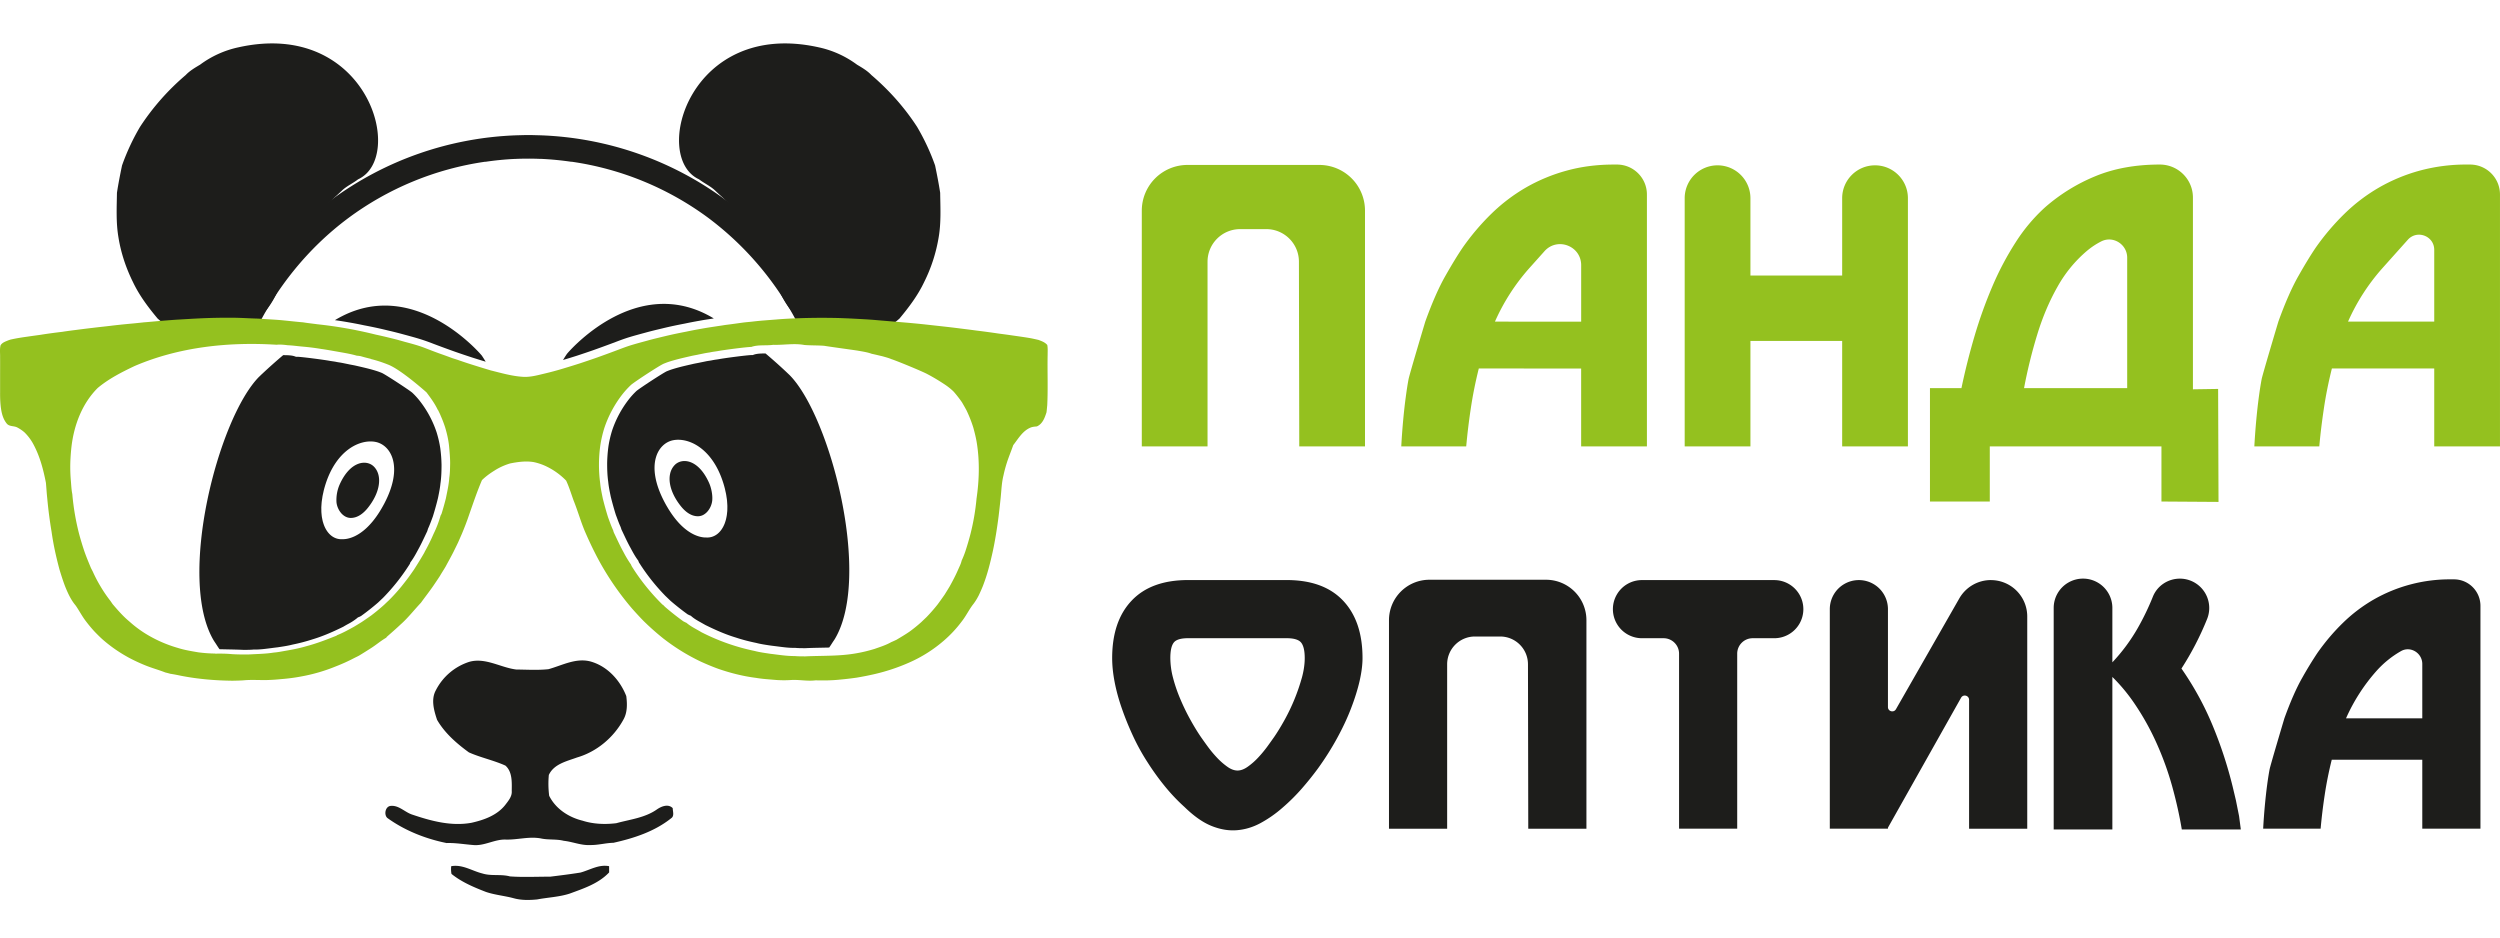
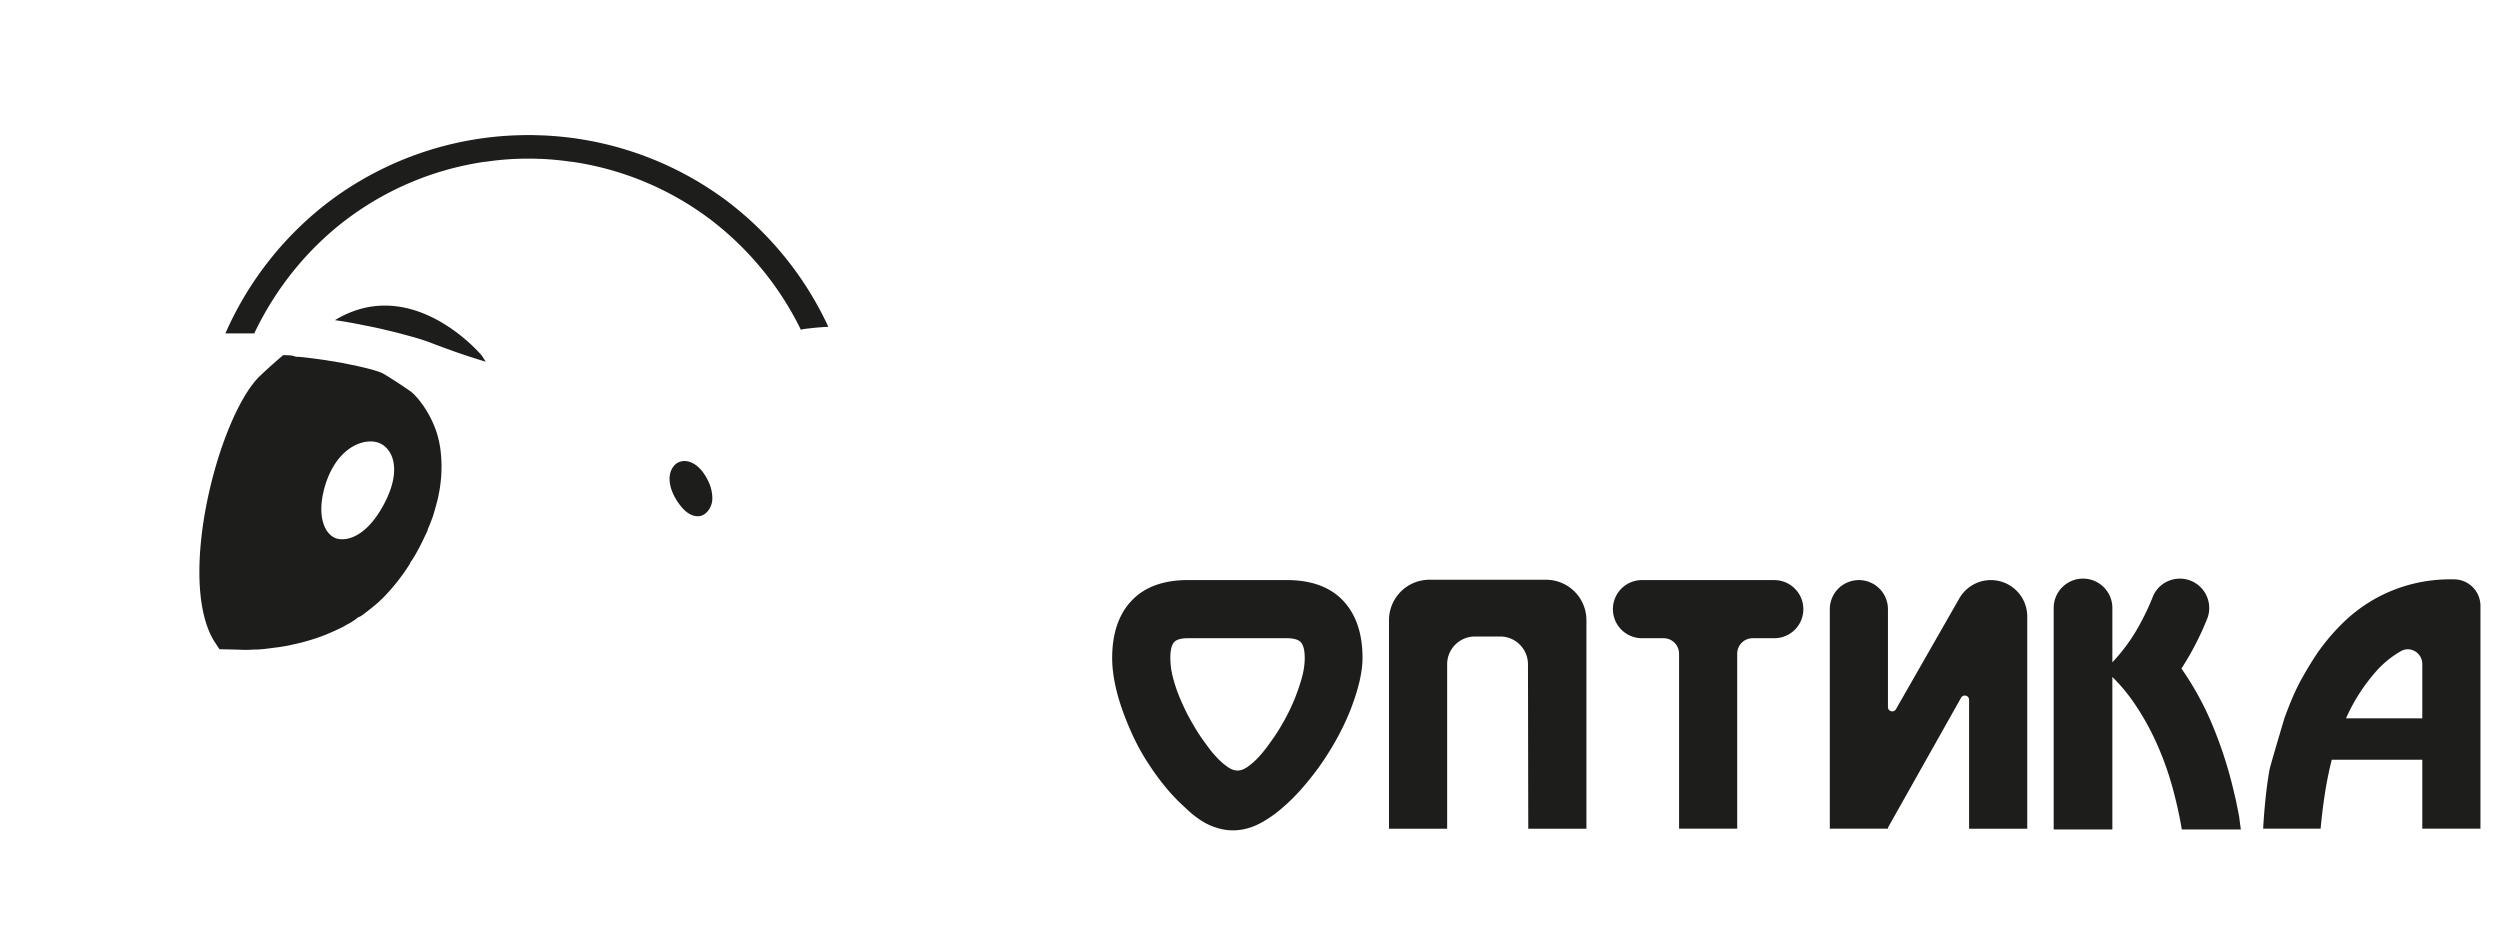
<svg xmlns="http://www.w3.org/2000/svg" width="128" height="48" fill="none">
  <path d="M36.466 25.632a1.035 1.035 0 01-.221.53.785.785 0 01-.218.19.591.591 0 01-.292.08c-.362.002-.665-.25-.878-.519-.626-.785-.73-1.593-.363-2.046a.843.843 0 01.059-.066c.363-.363 1.2-.307 1.75.92.116.256.191.628.163.91zm4.699-8.786c.419-.055.833-.094 1.246-.114a17.094 17.094 0 00-5.234-6.474 16.948 16.948 0 00-9.526-3.331c-.027-.001-.054 0-.081-.002-.164-.004-.328-.01-.492-.01h-.046c-.166 0-.331.006-.497.01-.025.001-.05 0-.075.002a16.949 16.949 0 00-9.527 3.331 17.124 17.124 0 00-5.394 6.816c.026-.002.05-.004.075-.004h1.404c1.102-2.317 2.746-4.36 4.8-5.893a15.462 15.462 0 017.032-2.898l.001.006c.5-.075 1.001-.124 1.504-.148l.047-.001a14.81 14.81 0 011.255-.001c.035 0 .07 0 .104.002.5.025 1 .074 1.498.148l.001-.006a15.458 15.458 0 017.033 2.898 15.845 15.845 0 014.711 5.705c.052-.015.105-.028.16-.036z" fill="#1D1D1B" />
-   <path d="M12.207 2.423a5.087 5.087 0 00-1.962.888c-.26.155-.526.309-.737.532a12.29 12.29 0 00-2.34 2.655 11.328 11.328 0 00-.92 1.974c-.097.464-.189.93-.26 1.399-.012.76-.052 1.526.076 2.277.127.798.387 1.575.746 2.299.324.682.779 1.287 1.262 1.864.875.775 1.725 1.02 2.494 1.034 1.652.03 3.127-1.04 3.704-2.59.351-.945.663-1.791.826-2.07.341-.591.748-1.142 1.18-1.67.294-.358.617-.69.958-1.001.087-.08.173-.16.257-.241.247-.243.57-.381.84-.59 2.483-1.143.471-8.229-6.124-6.76zm29.711 0a5.086 5.086 0 011.961.888c.26.155.526.309.737.532.9.768 1.697 1.661 2.341 2.655.368.626.678 1.288.92 1.974.096.464.188.93.26 1.399.011.76.052 1.526-.077 2.277a8.053 8.053 0 01-.746 2.299c-.324.682-.779 1.287-1.261 1.864-.875.775-1.726 1.02-2.494 1.034-1.652.03-3.128-1.04-3.704-2.59-.352-.945-.663-1.791-.826-2.07a12.583 12.583 0 00-1.181-1.67 9.61 9.61 0 00-.958-1.001c-.087-.08-.173-.16-.257-.241-.247-.243-.569-.381-.84-.59-2.483-1.143-.471-8.229 6.125-6.76zM33.63 41.445c-.612.43-1.373.508-2.076.703-.575.07-1.168.049-1.724-.128-.712-.174-1.38-.606-1.712-1.276a4.863 4.863 0 01-.018-1.066c.26-.564.919-.702 1.449-.897 1.004-.293 1.865-1.016 2.366-1.93.211-.366.202-.806.151-1.211-.314-.801-.946-1.507-1.789-1.76-.757-.226-1.48.183-2.193.382-.549.06-1.103.022-1.654.017-.803-.1-1.586-.63-2.41-.391a2.924 2.924 0 00-1.703 1.451c-.262.474-.098 1.036.06 1.515.393.68 1.002 1.21 1.63 1.668.605.27 1.267.403 1.871.677.36.319.328.855.323 1.294.025.285-.174.511-.335.723-.419.53-1.087.767-1.724.91-1.035.19-2.074-.092-3.049-.423-.373-.125-.678-.486-1.095-.44-.276.028-.35.46-.162.62.898.647 1.949 1.061 3.029 1.281.454-.015.9.064 1.35.1.581.063 1.102-.299 1.68-.278.6.018 1.193-.17 1.793-.059.388.086.792.024 1.177.122.459.049.894.245 1.36.217.398.007.784-.106 1.182-.115 1.05-.233 2.107-.578 2.959-1.258.17-.114.08-.348.077-.516-.23-.237-.584-.092-.813.068zm-3.909 3.23c-.516.083-1.036.148-1.554.211-.685-.002-1.374.035-2.058-.014-.463-.127-.953-.006-1.41-.15-.533-.132-1.025-.478-1.597-.372-.015.133-.01.265.015.395.52.42 1.144.682 1.762.921.46.157.948.196 1.416.322.39.11.801.102 1.203.064.555-.106 1.13-.124 1.67-.3.719-.264 1.481-.513 2.02-1.085l-.002-.318c-.526-.103-.98.193-1.465.326zm7.519-18.672c0 .054-.001.109-.004.161-.002.03-.006.057-.009.086-.005.052-.01.103-.018.152l-.014.074c-.01.05-.02.099-.032.145l-.019.06a1.57 1.57 0 01-.046.137l-.006.017.003-.01c-.186.462-.528.715-.927.695-.054-.003-.975.082-1.91-1.407l-.006-.008a5.669 5.669 0 01-.1-.168l-.02-.032a6.805 6.805 0 01-.113-.206c-1.011-1.92-.325-3.021.462-3.162.788-.142 1.984.417 2.542 2.164.036.111.066.22.093.326.008.032.013.062.02.094.017.073.034.146.046.216.007.037.01.071.016.106.01.064.02.127.026.188l.007.104c.004.058.008.116.01.172l-.001.096zm3.19-6.796a.05.05 0 01-.004-.004l-.113-.107-.048-.046a26.37 26.37 0 00-1.07-.953h-.038c-.204.003-.397.006-.554.06l-.065.023h-.068c-.215.003-1.35.15-1.665.21l-.11.017a3.13 3.13 0 00-.257.043l-.084.015c-.082.012-.164.024-.245.042l-.144.03a5.222 5.222 0 00-.169.035l-.09.017c-.075.015-.151.029-.226.046l-.082.019c-.381.087-.742.17-1.092.29a7.05 7.05 0 00-.163.063c-.2.089-1.41.883-1.557 1.012a3.83 3.83 0 00-.383.419 5.358 5.358 0 00-.865 1.61c-.084.273-.148.55-.187.814a7.433 7.433 0 00-.065.86c0 .264.007.613.056.951.022.23.065.442.11.665l.02.095c.072.294.16.61.258.924l.044.116c.066.18.128.349.203.51l.033.1a.13.13 0 00.013.038l.114.24c.112.238.218.463.34.68.109.203.228.426.367.617l.04.054.02.065a.76.76 0 00.046.074l.05.078c.358.551.783 1.082 1.259 1.572l.274.263c.282.243.576.475.873.689l.02.01c.025.012.05.026.077.037l.066.026.053.046c.13.111.292.203.465.299l.23.13c.613.303 1.094.501 1.557.641.332.11.672.199 1.046.276.217.056.42.087.636.12l.147.021.297.037c.309.04.601.081.888.074h.023l.023.002c.12.012.241.013.362.014l.115.002c.26-.013.522-.019.783-.024l.46-.01c.066-.093.128-.191.19-.289.032-.048.066-.093.096-.143 1.908-3.177-.217-11.39-2.31-13.515zm-11.603-.775c.236-.071.47-.143.705-.218.279-.091.558-.186.838-.283.322-.115.625-.225.928-.338l.22-.083c.222-.084.452-.17.69-.243.229-.07.462-.133.695-.197l.127-.034c.272-.076.533-.139.794-.201l.194-.047c.32-.076.66-.148 1.039-.22.247-.052.505-.102.763-.147.239-.044.483-.08.727-.116a5.645 5.645 0 00-.398-.22c-3.573-1.793-6.687 1.54-7.075 1.978a2.48 2.48 0 00-.04.047c-.073.103-.14.213-.207.322zm-11.599 7.285c.018.184.098.38.22.531a.786.786 0 00.219.19c.088.05.186.08.292.08.361.002.665-.25.878-.519.625-.785.73-1.594.363-2.046a.773.773 0 00-.06-.066c-.363-.363-1.199-.307-1.75.92a1.98 1.98 0 00-.162.91z" fill="#1D1D1B" />
  <path d="M16.451 25.993c.002-.056.006-.114.01-.172.003-.035.004-.068.008-.104.006-.06.016-.124.026-.187l.015-.106c.012-.07.03-.144.046-.217.007-.031.012-.061.02-.093a5.07 5.07 0 01.093-.327c.559-1.746 1.755-2.305 2.542-2.164.788.141 1.474 1.243.463 3.162a6.28 6.28 0 01-.114.206l-.019.033a5.797 5.797 0 01-.1.167l-.005.008c-.936 1.49-1.857 1.405-1.912 1.408-.399.02-.741-.233-.926-.695l.002.01-.005-.017a1.693 1.693 0 01-.047-.137l-.019-.06a2.053 2.053 0 01-.031-.145l-.015-.074c-.008-.05-.013-.1-.018-.153l-.008-.085c-.004-.053-.004-.107-.004-.162l-.002-.096zm-5.498 6.815c.03.05.064.096.095.144.063.097.124.196.191.288l.459.01c.261.006.523.011.784.024l.115-.002c.12 0 .242-.002.361-.013l.023-.003h.023c.287.008.58-.034.888-.073.105-.014.21-.028.297-.037l.147-.022c.216-.033.42-.064.636-.12a9.324 9.324 0 001.047-.275c.463-.14.943-.338 1.557-.64.076-.046.152-.09.23-.132a2.82 2.82 0 00.465-.299l.053-.046.066-.026c.026-.01.051-.024.076-.037l.02-.01c.297-.214.591-.445.873-.69l.275-.262a10.397 10.397 0 001.308-1.65c.017-.026.04-.062.046-.074l.02-.064.04-.055c.14-.19.259-.413.368-.617.121-.216.227-.441.34-.679l.114-.24a.14.14 0 00.013-.038l.032-.102c.075-.16.138-.33.204-.508l.043-.116c.098-.314.186-.63.258-.925l.02-.094c.045-.224.088-.435.11-.665.05-.339.056-.688.057-.952a7.5 7.5 0 00-.065-.86 5.614 5.614 0 00-.188-.814 5.346 5.346 0 00-.864-1.61 3.798 3.798 0 00-.383-.419c-.148-.129-1.358-.923-1.558-1.012a6.214 6.214 0 00-.163-.063c-.35-.12-.71-.202-1.092-.29l-.082-.019c-.075-.017-.15-.03-.226-.045l-.09-.017a5.176 5.176 0 00-.168-.035l-.145-.03a3.966 3.966 0 00-.245-.043l-.084-.014c-.084-.02-.17-.031-.256-.043l-.11-.017c-.316-.06-1.45-.207-1.666-.21h-.068l-.065-.023c-.157-.054-.35-.057-.554-.06h-.037a28.017 28.017 0 00-1.07.953c-.017.014-.033.03-.049.045l-.112.108-.005.004c-2.093 2.124-4.217 10.337-2.31 13.514zm13.915-14.289a39.952 39.952 0 01-.704-.218c-.28-.091-.56-.186-.839-.283a58.523 58.523 0 01-.928-.338l-.22-.083a10.552 10.552 0 00-.69-.243c-.229-.07-.462-.133-.695-.197l-.127-.034a21.042 21.042 0 00-.793-.201l-.195-.047c-.32-.076-.659-.148-1.039-.22a20.738 20.738 0 00-.763-.147 20.71 20.71 0 00-.727-.116c.133-.081.266-.154.398-.22 3.573-1.793 6.687 1.539 7.075 1.978l.041.047c.072.103.138.213.206.322z" fill="#1D1D1B" />
-   <path d="M50 25.512a11.657 11.657 0 01-.305 1.8c-.08.313-.172.623-.273.93a4.83 4.83 0 01-.186.463c-.034.156-.108.298-.172.442-.13.303-.284.595-.444.883-.084.141-.172.281-.259.421-.117.168-.235.334-.357.499a8.722 8.722 0 01-.56.64l-.272.26a7.302 7.302 0 01-.605.49c-.217.15-.444.283-.671.418-.089.041-.177.083-.266.12-.268.152-.565.245-.855.347-.295.09-.595.165-.9.218-.876.163-1.77.12-2.656.164-.175-.003-.351 0-.525-.017-.421.004-.838-.068-1.255-.116-.269-.042-.54-.076-.802-.145a10.79 10.79 0 01-2.721-.958c-.258-.157-.537-.283-.767-.481-.056-.023-.108-.052-.16-.077-.326-.234-.64-.482-.943-.744l-.103-.106-.012.004a10.889 10.889 0 01-1.489-1.82c-.047-.08-.107-.154-.135-.242a5.598 5.598 0 01-.395-.658c-.17-.305-.312-.625-.464-.94a.563.563 0 01-.05-.146c-.103-.221-.182-.451-.266-.678-.1-.32-.19-.642-.27-.966-.052-.26-.109-.519-.133-.783a7.155 7.155 0 01.008-1.932c.045-.3.115-.596.204-.885a5.809 5.809 0 01.931-1.735 4.4 4.4 0 01.439-.477c.177-.156 1.464-1 1.675-1.085.061-.025.124-.049.187-.073.397-.134.807-.225 1.216-.32.104-.023.208-.042.314-.062.105-.024.212-.043.318-.066.108-.023.216-.039.325-.056.126-.029.253-.043.38-.063.325-.062 1.488-.214 1.74-.217.361-.125.751-.055 1.124-.108.532.018 1.07-.091 1.599.009.337.026.676.015 1.014.041.105.023 1.377.198 1.683.243.25.047.505.078.745.166.186.039.37.086.555.128.15.044.306.082.451.145.293.093 1.602.634 1.841.766.29.152.57.32.844.5.181.117.354.248.508.402.152.173.293.356.425.546.079.136.157.273.232.412.137.288.255.586.35.892.07.26.137.523.178.79.148.934.121 1.885-.014 2.817zm-26.997-1.05c-.023.357-.105.705-.174 1.054-.066.263-.14.524-.22.783 0 0-.035.08-.049.092a5.427 5.427 0 01-.359.938 9.547 9.547 0 01-.468.944l.002.006c-.168.297-.349.587-.532.875-.127.182-.253.367-.39.543l-.255.325a9.209 9.209 0 01-.657.723c-.073.068-.146.137-.217.206-.216.197-.443.382-.675.56-.16.113-.322.225-.485.334a16.51 16.51 0 01-.418.255c-.282.155-.564.312-.865.429v.013c-.51.204-1.026.404-1.56.545-.36.107-.73.177-1.102.24-.184.033-.369.07-.556.084-.406.067-.819.07-1.228.095-.298.008-.595.004-.893-.012a7.194 7.194 0 00-.886-.025v-.007a7.368 7.368 0 01-.858-.062c-.354-.06-.711-.117-1.054-.227a6.625 6.625 0 01-1.664-.737 5.74 5.74 0 01-.743-.551 8.025 8.025 0 00-.144-.125c-.289-.249-.538-.539-.785-.827l-.114-.166a6.822 6.822 0 01-.497-.727 7.13 7.13 0 01-.404-.77l-.095-.185c-.12-.289-.241-.576-.343-.871a15.838 15.838 0 01-.267-.885 12.492 12.492 0 01-.346-2.034c-.045-.216-.053-.438-.072-.658a8.232 8.232 0 01-.03-.941c.01-.289.03-.577.064-.863.135-1.093.55-2.183 1.34-2.97.562-.47 1.221-.805 1.88-1.119 2.281-.98 4.816-1.248 7.277-1.093.191-.02.383.002.572.025.255.011.507.048.76.07.319.028.635.067.95.12.27.037.539.088.808.134.34.062.683.113 1.016.211.067.004.134.013.202.026.17.05.344.095.517.137v.008c.313.075.618.178.916.298.672.279 1.935 1.41 1.935 1.41.215.286.427.575.58.9h.009c.047.099.099.195.138.298.085.19.16.387.225.586.093.31.167.628.202.952.027.292.055.586.056.88-.005.252-.004.506-.044.756zm30.618-6.798c-.115-.138-.29-.2-.452-.261-.132-.03-.263-.06-.396-.086-.295-.052-.593-.092-.89-.135a39.62 39.62 0 00-.744-.102 44.068 44.068 0 00-1.167-.158c-.254-.035-.507-.066-.761-.098a56.247 56.247 0 00-.867-.104l-.91-.101c-.874-.096-1.751-.157-2.627-.235l-.035-.003c-.388-.032-.776-.049-1.164-.071-.208-.01-.416-.017-.623-.026a34.883 34.883 0 00-2.65.033c-.2.012-.398.024-.597.042-.394.032-.788.056-1.181.103-.162.02-.323.03-.483.05-.285.038-.569.081-.853.115-.077.01-.153.021-.229.034-.367.056-.735.107-1.1.174-.254.044-.507.093-.758.146-.34.065-.68.135-1.017.215-.321.078-.643.152-.96.24l-.017.005c-.27.074-.543.146-.812.228-.3.091-.59.209-.884.317-.304.114-.61.225-.916.334l-.02.007c-.283.099-.565.194-.848.287-.29.093-.58.182-.87.269-.298.09-.599.17-.901.242-.367.087-.737.193-1.118.168-.558-.034-1.098-.193-1.637-.326a52.51 52.51 0 01-.797-.244 23.929 23.929 0 01-.872-.287c-.102-.035-.206-.066-.308-.1-.208-.076-.414-.153-.623-.225-.29-.103-.575-.217-.862-.326-.31-.115-.631-.197-.95-.284-.137-.038-.273-.078-.41-.115-.139-.034-.277-.07-.415-.103a21.223 21.223 0 00-.65-.149 21.999 21.999 0 00-2.999-.532c-.246-.034-.494-.059-.74-.1l-.046-.003c-.303-.026-.605-.062-.91-.091-.39-.042-.785-.056-1.178-.085l-.176-.011c-.429-.01-.857-.042-1.286-.044a30.483 30.483 0 00-1.808.039c-.292.014-.584.033-.877.05-.29.015-.581.04-.872.062-.3.023-.598.054-.898.078l-.054.003c-.24.026-.478.052-.717.073a36.7 36.7 0 00-1.046.111c-.285.035-.57.063-.856.098a63.31 63.31 0 00-.888.11c-.237.03-.475.06-.71.098a26.72 26.72 0 00-1.131.155c-.218.03-.437.06-.655.092-.29.04-.58.086-.867.151l-.103.035c-.144.061-.315.113-.4.256-.052.196-.02.403-.025.604.003.306 0 .611 0 .918v.89c-.002.31.009.623.063.93.044.245.127.49.291.682.138.143.353.096.52.18.133.07.258.153.372.252a2.5 2.5 0 01.48.652c.318.602.49 1.266.62 1.93.025.273.04.545.07.818a23.262 23.262 0 00.22 1.694c.046.326.104.652.173.976.065.302.138.602.217.901l.008.032c.092.303.187.606.301.901.122.3.257.598.45.858l.096.122c.179.262.324.546.519.796.128.17.265.334.408.492.134.142.272.28.416.412a7.327 7.327 0 001.288.91l.053.03c.284.152.577.29.877.41.333.136.682.229 1.016.361.085.02.17.042.255.067.173.026.345.059.516.096.877.175 1.774.25 2.668.26.189-.004.378-.007.567-.02.402-.04.807-.005 1.21-.015.238-.007.475-.023.711-.047.35-.027.698-.072 1.043-.138a8.708 8.708 0 001.748-.509 9.01 9.01 0 00.96-.435c.083-.042.168-.08.248-.125.203-.122.403-.249.603-.377.27-.169.51-.384.79-.54l.01-.03c.238-.21.479-.418.71-.637.386-.338.698-.748 1.05-1.119.205-.286.423-.562.624-.852.118-.173.236-.347.35-.523.093-.162.196-.316.29-.477.135-.253.277-.503.406-.76.077-.158.156-.315.231-.473l.195-.445c.128-.306.25-.617.356-.933.214-.608.418-1.223.673-1.816.19-.186.407-.344.633-.484.25-.162.524-.285.809-.37.395-.079.808-.136 1.21-.068a2.9 2.9 0 01.555.178 3.565 3.565 0 011.102.769c.155.329.26.682.384 1.024.223.55.378 1.128.619 1.672a19.342 19.342 0 00.586 1.226 14.34 14.34 0 001.777 2.618c.194.22.393.436.598.646a13.248 13.248 0 001.015.9l.158.12a10.436 10.436 0 001.26.808c.164.089.33.174.498.254.293.133.59.258.893.368.627.217 1.273.38 1.931.464.24.041.484.063.727.082l.336.028c.238.015.477.017.715.001.426-.03.852.07 1.278.015.415.012.831.006 1.245-.037.285-.026.57-.06.853-.1a15.295 15.295 0 00.965-.193 9.83 9.83 0 001.703-.57 6.992 6.992 0 001.788-1.124 6.132 6.132 0 00.919-.982c.23-.287.383-.625.612-.912.1-.134.187-.278.263-.427.077-.159.148-.32.214-.483a9.13 9.13 0 00.29-.884c.082-.296.152-.595.218-.894.128-.593.22-1.195.298-1.796.037-.307.071-.615.103-.923.041-.39.05-.785.146-1.167.046-.219.105-.434.172-.647.098-.305.223-.601.328-.903.255-.326.47-.716.866-.89.108-.05.227-.057.344-.068.291-.128.404-.442.493-.723.017-.12.025-.242.038-.363.042-.86.003-1.723.02-2.584 0-.166.013-.335-.018-.5z" fill="#94C11F" />
  <path d="M66.65 34.718a10.038 10.038 0 01-.873 2.13c-.184.333-.365.63-.544.891a34.92 34.92 0 01-.338.473 6.06 6.06 0 01-.472.57 3.41 3.41 0 01-.536.472c-.184.132-.359.197-.526.197-.166 0-.342-.065-.525-.197a3.514 3.514 0 01-.535-.471 6.076 6.076 0 01-.473-.571 30.266 30.266 0 01-.338-.473c-.178-.26-.36-.558-.544-.891-.185-.333-.354-.68-.508-1.043a7.764 7.764 0 01-.375-1.087 4.059 4.059 0 01-.142-1.026c0-.368.056-.63.17-.784.112-.154.358-.232.739-.232h5.045c.38 0 .63.078.749.232.119.155.178.416.178.785 0 .32-.05.662-.151 1.025zm-.775-5.019H60.83c-1.26 0-2.223.35-2.888 1.052-.666.701-.999 1.682-.999 2.942 0 .38.042.787.125 1.22.083.435.205.883.366 1.347.16.463.35.933.57 1.408.22.476.472.933.758 1.373.273.428.567.835.882 1.221.315.386.651.74 1.008 1.061.475.463.933.785 1.373.963.44.178.867.252 1.283.222.416-.03.82-.148 1.212-.356a6.132 6.132 0 001.16-.811c.344-.297.664-.615.962-.954.297-.34.576-.686.838-1.043.368-.51.695-1.028.98-1.551.286-.523.524-1.03.713-1.524.19-.494.336-.96.438-1.4.1-.44.15-.832.15-1.176 0-1.26-.332-2.24-.998-2.942-.665-.702-1.628-1.052-2.888-1.052zm13.28-.016h-5.97a2.07 2.07 0 00-2.069 2.07V42.43h2.978v-8.417c0-.787.637-1.424 1.424-1.424h1.29c.785 0 1.423.635 1.424 1.421l.015 8.42h2.978V31.753a2.07 2.07 0 00-2.07-2.07zm11.689.017h-6.775a1.488 1.488 0 100 2.977h1.107c.437 0 .792.355.792.792v8.96h2.977v-8.96c0-.437.355-.792.792-.792h1.107a1.488 1.488 0 100-2.976zm11.089 0c-.668 0-1.284.358-1.616.938l-3.244 5.673c-.111.196-.41.116-.41-.108v-5.014a1.488 1.488 0 10-2.977 0v11.24h2.977v-.053l3.744-6.652c.111-.196.41-.118.41.108v6.598h2.978V31.562a1.862 1.862 0 00-1.862-1.861zm22.088 7.077h-3.904a9.336 9.336 0 011.551-2.416 4.98 4.98 0 011.265-1.025c.486-.276 1.088.1 1.088.658v2.783zm1.621-7.114h-.141a7.845 7.845 0 00-3.984 1.043 7.906 7.906 0 00-1.56 1.186c-.476.463-.909.975-1.302 1.533a19.49 19.49 0 00-.784 1.284c-.297.523-.601 1.212-.91 2.068 0 0-.715 2.392-.757 2.612-.042.22-.084.484-.125.793-.042.31-.08.654-.116 1.034-.035.38-.066.784-.089 1.212h2.942a28.13 28.13 0 01.205-1.702c.089-.6.21-1.21.365-1.828h4.635v3.53h2.978V31.02c0-.75-.607-1.357-1.357-1.357zm-11.164 11.311l-.162-.683a21.547 21.547 0 00-1.034-3.156 15.362 15.362 0 00-1.592-2.905 15.002 15.002 0 001.312-2.533 1.504 1.504 0 00-1.39-2.071c-.607 0-1.16.362-1.385.925a13.106 13.106 0 01-.767 1.593 9.195 9.195 0 01-1.307 1.767v-2.784a1.502 1.502 0 00-3.004 0v11.34h3.004v-7.808c.409.404.783.85 1.118 1.342.438.642.819 1.322 1.142 2.042.324.72.591 1.456.801 2.212.209.755.374 1.492.494 2.212h3.022l-.09-.684-.162-.809z" fill="#1D1D1B" />
-   <path d="M67.55 8.445H60.8a2.34 2.34 0 00-2.34 2.34v12.071h3.366v-9.455c0-.923.748-1.67 1.67-1.67h1.338c.922 0 1.67.746 1.671 1.667l.017 9.458h3.366v-12.07a2.34 2.34 0 00-2.34-2.341zm13.406 8.026l-4.415-.004a10.543 10.543 0 011.754-2.731l.784-.876c.658-.735 1.877-.27 1.877.718v2.893zm1.832-8.046h-.16c-.86 0-1.666.104-2.418.312a8.89 8.89 0 00-2.086.866 8.961 8.961 0 00-1.764 1.34 12.236 12.236 0 00-1.471 1.734c-.256.377-.551.86-.887 1.452-.336.591-.679 1.37-1.028 2.338 0 0-.81 2.704-.857 2.953-.047.249-.094.548-.14.897-.048.35-.092.74-.132 1.169-.04.43-.074.887-.1 1.37h3.325a32.82 32.82 0 01.232-1.924c.1-.679.238-1.367.413-2.067l5.24.005v3.986h3.367V9.958c0-.847-.687-1.533-1.534-1.533zm13.214.04c-.93 0-1.683.754-1.683 1.683v3.96h-4.697v-3.96a1.683 1.683 0 10-3.366 0v12.708h3.366v-5.401h4.697v5.401h3.366V10.148c0-.93-.754-1.683-1.683-1.683zm12.91 11.408h-5.281c.174-.927.4-1.84.675-2.741.275-.9.622-1.717 1.038-2.45a6.659 6.659 0 011.502-1.833c.228-.192.472-.354.733-.487.608-.312 1.333.147 1.333.831v6.68zm3.366.06v-9.816c0-.935-.758-1.692-1.693-1.692-1.237 0-2.335.198-3.296.594a9.243 9.243 0 00-2.59 1.603 8.811 8.811 0 00-1.491 1.774 15.14 15.14 0 00-1.19 2.246 23.185 23.185 0 00-.917 2.55 34.125 34.125 0 00-.675 2.681h-1.612v5.805h3.063v-2.822h8.789v2.822l2.922.02-.02-5.785-1.29.02zm12.355-3.466h-4.414a10.54 10.54 0 011.754-2.73l1.307-1.461c.475-.53 1.353-.195 1.353.517v3.674zm1.833-8.042h-.159a9.04 9.04 0 00-2.419.312 8.878 8.878 0 00-2.086.867 8.926 8.926 0 00-1.764 1.34 12.258 12.258 0 00-1.472 1.733c-.255.377-.551.86-.886 1.452-.336.591-.679 1.37-1.028 2.338 0 0-.81 2.704-.857 2.953-.047.25-.094.548-.141.897-.047.35-.091.74-.131 1.169-.04.43-.074.887-.101 1.37h3.326c.053-.604.131-1.246.232-1.924.1-.679.238-1.367.413-2.066h5.24v3.99h3.366V9.958c0-.847-.686-1.533-1.533-1.533z" fill="#94C11F" />
</svg>